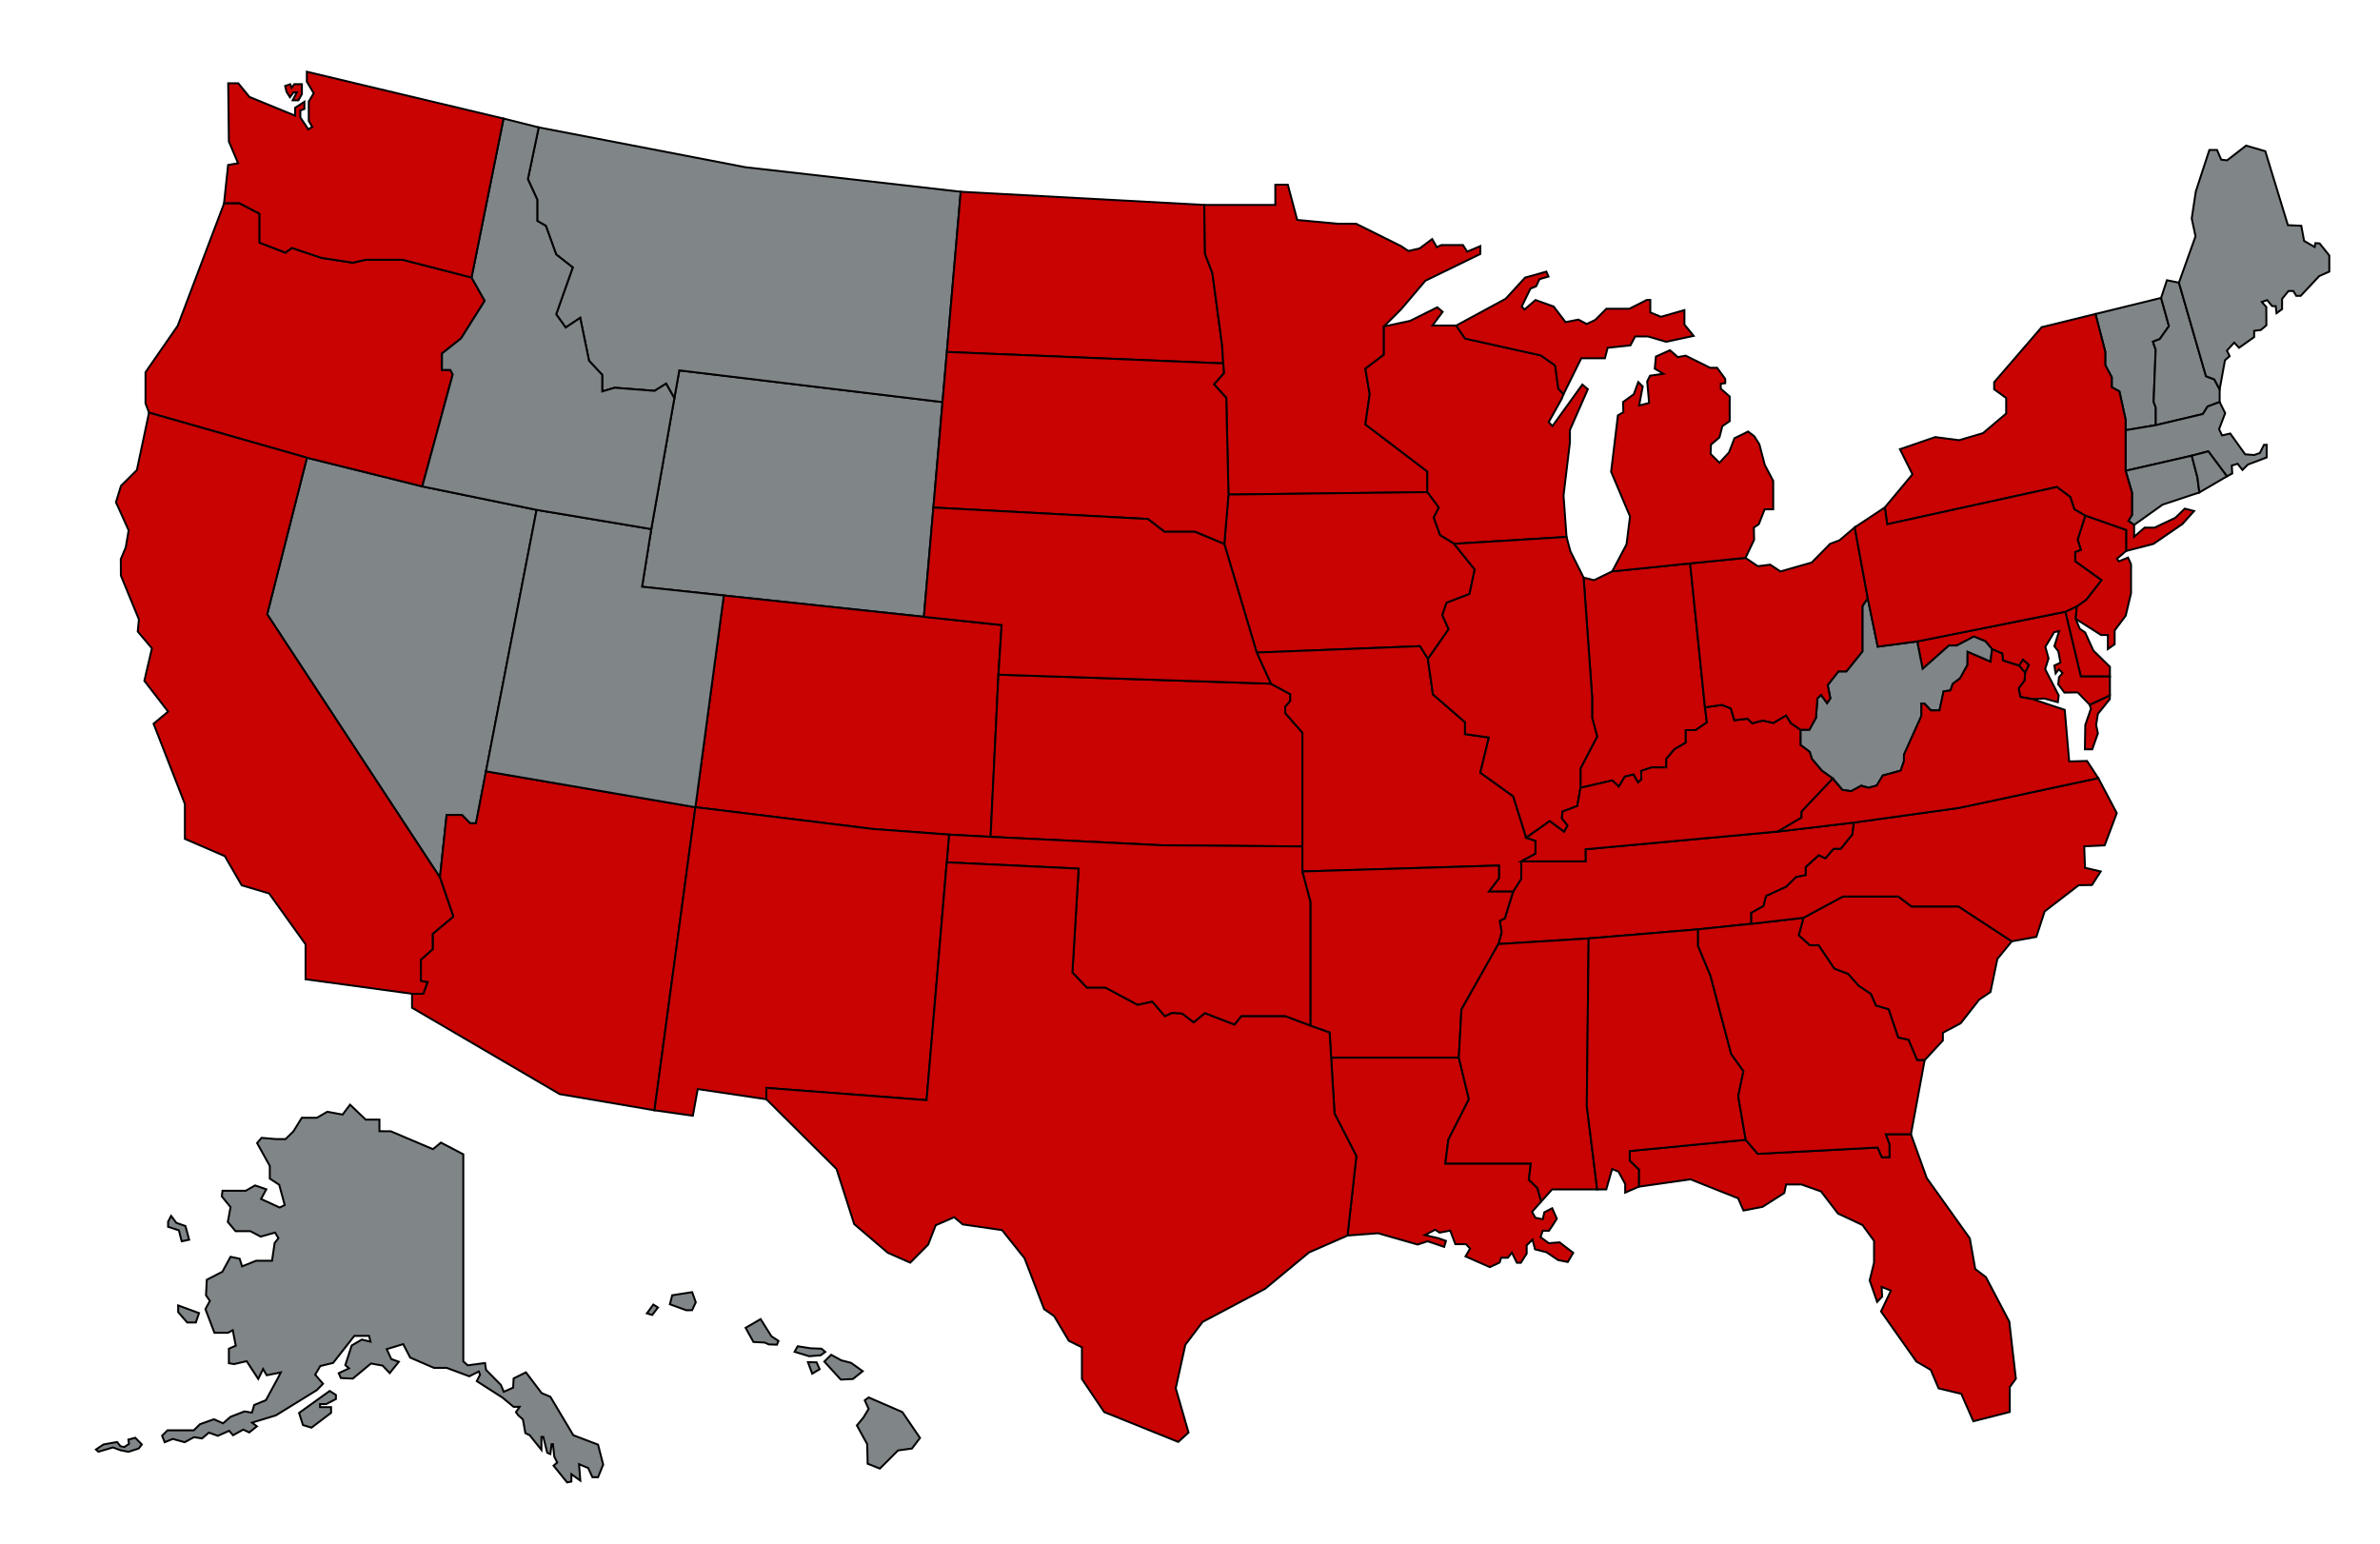
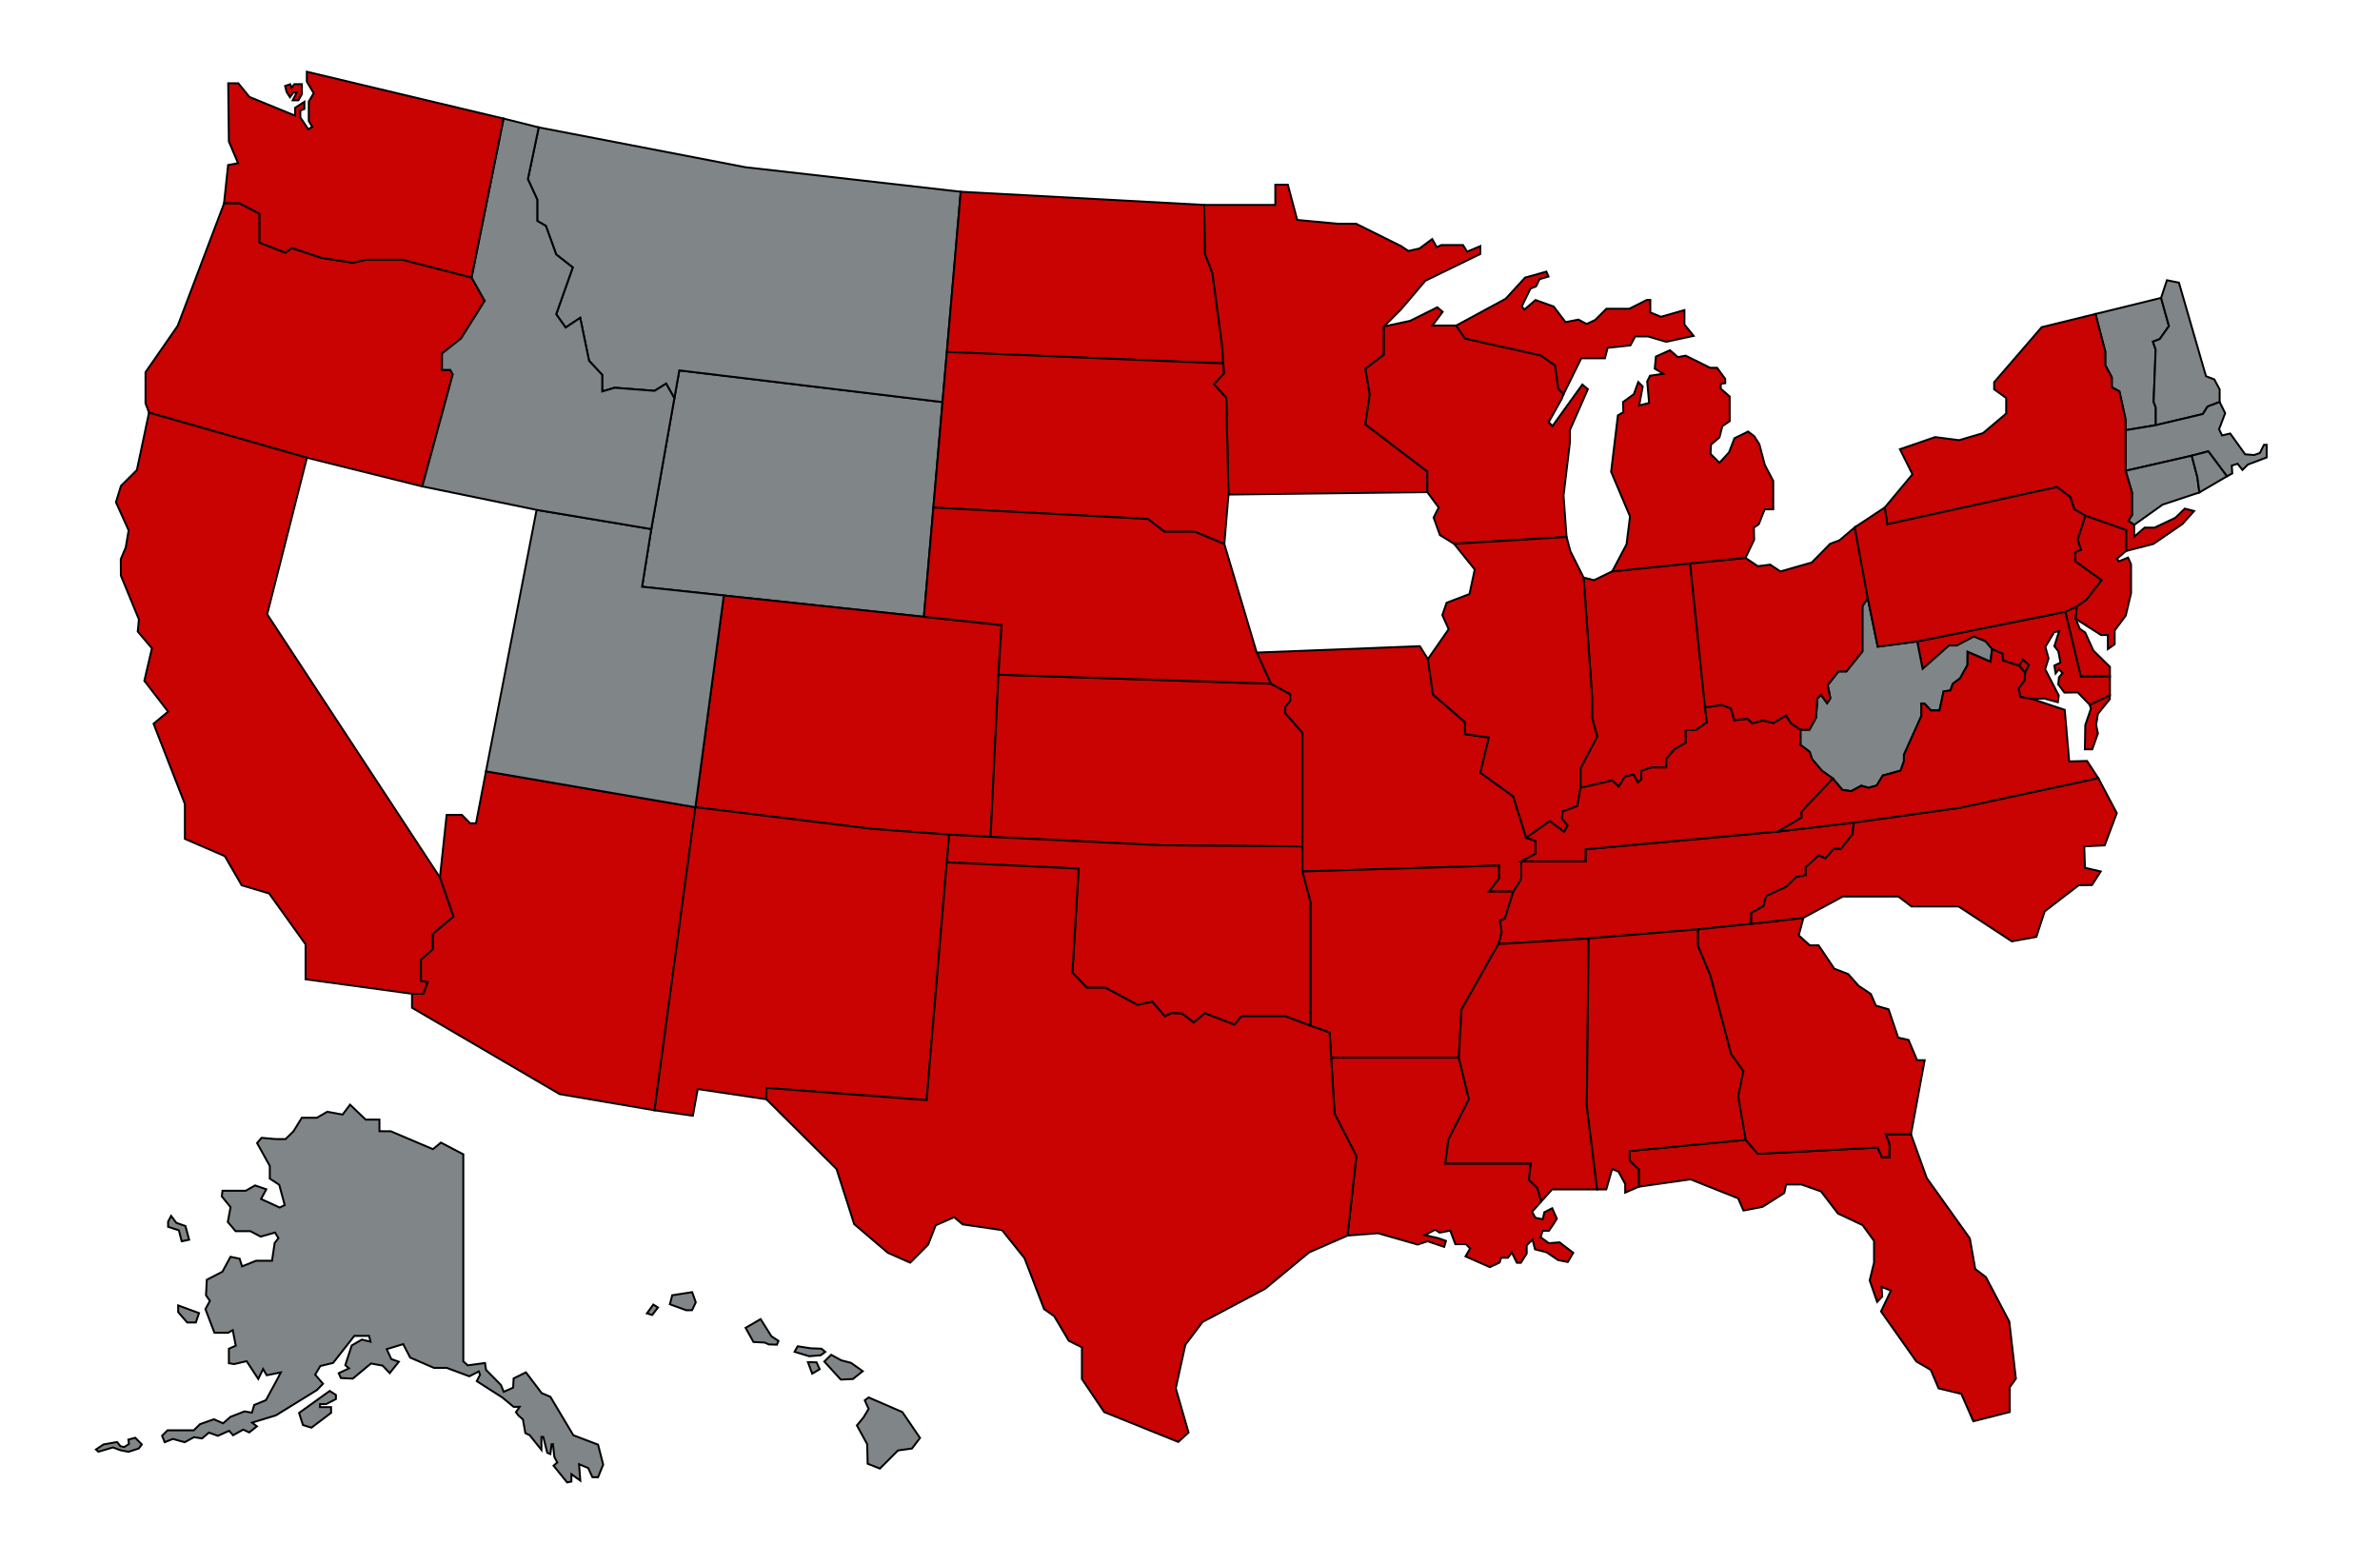
<svg xmlns="http://www.w3.org/2000/svg" version="1.1" id="Layer_1" x="0px" y="0px" viewBox="0 0 2455 1593" style="enable-background:new 0 0 2455 1593;" xml:space="preserve">
  <style type="text/css"> .st0{fill:#808588;stroke:#000000;stroke-width:2;stroke-miterlimit:10;} .st1{fill:#C90202;stroke:#000000;stroke-width:2;stroke-miterlimit:10;} </style>
  <polygon id="Wyoming_5_" class="st0" points="700.7,382.1 695.6,410.8 671.8,545.8 662.3,605.3 746.6,614.3 953,636.3 972.2,414.8 " />
  <polygon id="Montana_5_" class="st0" points="976.7,363.1 976.7,363.1 991,197.8 768.9,172.5 555.7,131.4 544.5,184.8 554.2,205.9 554.2,227.9 563.1,233.1 573.7,262.5 590.8,275.9 573.7,324.2 583.5,337.9 598.5,327.9 607.6,372.2 621.2,386.7 621.2,403.8 634.1,400 675.2,403.2 687.1,395.8 695.6,410.8 700.7,382.1 972.2,414.8 976.7,363.1 " />
  <polygon id="North_Dakota_5_" class="st1" points="1250.6,281.7 1243,262.1 1242.2,211.4 991,197.8 976.7,363.1 1261.8,374.9 1260.6,356.2 " />
  <polygon id="Minnesota_5_" class="st1" points="1427.5,365.9 1427.5,336.8 1445.3,319 1470.3,289.6 1527,262 1527,253.9 1513.4,259.6 1509.1,252.8 1486.7,252.8 1482.1,255 1477.3,246.6 1464.3,256.3 1452.8,258.9 1445.1,253.8 1398.8,230.8 1379.8,230.8 1338.1,226.9 1328.4,190.5 1315.5,190.5 1315.5,211.4 1242.2,211.4 1243,262.1 1250.6,281.7 1260.6,356.2 1261.8,374.9 1261.8,374.9 1261.8,374.9 1262.4,385 1252.2,396.4 1264.9,410.4 1267.2,510.2 1472.3,507.7 1472.3,486.4 1408.4,437.8 1412.9,406.7 1408.4,380.4 " />
  <polygon id="Wisconsin_5_" class="st1" points="1511.5,349.2 1502.2,335.8 1477.6,335.8 1488.1,321.7 1482.6,317 1454.5,331 1427.5,336.8 1427.5,365.9 1408.4,380.4 1412.9,406.7 1408.4,437.8 1472.3,486.4 1472.3,507.7 1484,523.6 1478.8,533.9 1485.3,552 1499.9,561 1615.9,553.9 1612.8,511.2 1619.4,456.3 1619.4,443.6 1637.9,401.5 1632.2,396.7 1601.4,439.5 1597.5,435.5 1610.9,411.5 1612.9,406.6 1607.6,400.9 1604.3,376.9 1589.3,366.5 " />
-   <polygon id="Iowa_5_" class="st1" points="1484,523.6 1472.3,507.7 1267.2,510.2 1262.9,561.2 1296.3,673.2 1464.6,666.6 1472.9,679.9 1494.3,649.1 1487.8,634.5 1492.2,621.8 1515.8,612.8 1521.2,587.5 1499.9,561 1485.3,552 1478.8,533.9 " />
  <polygon id="Colorado_5_" class="st1" points="953,636.3 746.6,614.3 717.3,832.7 900.5,855.2 978.9,861 1021.8,863.3 1029.9,696 1033.2,644.8 " />
  <polygon id="Kansas_5_" class="st1" points="1021.8,863.3 1198.4,872 1343.5,873.2 1343.5,755.9 1325.8,735.7 1325.8,729.1 1330.9,723.1 1330.9,716.1 1310.9,705.3 1029.9,696 " />
-   <polygon id="Nevada_5_" class="st0" points="435.6,501.8 316.6,472.2 275.6,633.7 453.8,905.2 460.7,840.7 469.9,840.7 476.5,840.7 484.9,849.3 491,849.3 501.3,795.7 553.5,526 " />
  <polygon id="Arizona_5_" class="st1" points="716.3,832.6 501.3,795.7 491,849.3 484.9,849.3 476.5,840.7 460.7,840.7 453.8,905.2 467.6,945.5 446.3,963.4 446.3,979.2 434.1,990 434.1,1012 441,1013.2 436.6,1025.2 425,1025.2 425,1039.6 577.3,1128.7 675.1,1145.4 717.3,832.7 " />
  <polygon id="Utah_5_" class="st0" points="716.3,832.6 717.3,832.7 746.6,614.3 662.3,605.3 671.8,545.8 553.5,526 501.3,795.7 " />
  <polygon id="Oklahoma_5_" class="st1" points="1343.5,899 1343.5,873.2 1198.4,872 1021.8,863.3 978.9,861 976.6,889.6 1112.6,896.1 1106.2,1003.3 1121.2,1019 1140.3,1019 1173.4,1036.7 1188.5,1033.4 1201.5,1048.4 1208.9,1045.1 1219.4,1045.7 1231.3,1054.8 1242.9,1045.3 1273.4,1057.1 1280.5,1048.4 1325.9,1048.4 1351.9,1058.2 1351.9,930.5 " />
  <polygon id="New_Mexico_5_" class="st1" points="717.3,832.7 675.1,1145.4 714.7,1151 719.7,1123.5 790.5,1134 790.5,1122.3 955.8,1134.9 976.6,889.6 978.9,861 900.5,855.2 " />
  <polygon id="Delaware_5_" class="st1" points="2176.4,697.9 2176.4,687.9 2159.4,671.2 2150.9,652.5 2145.3,648.6 2141.1,638.4 2142.3,625.5 2130.4,631.1 2146.4,697.9 " />
  <polygon id="Maryland_5_" class="st1" points="2146.4,697.9 2130.4,631.1 1977.6,661.7 1983.2,690 2010.4,665.9 2018.5,665.9 2036,656.7 2047.9,661.5 2054.8,669.6 2065.4,674.1 2066.1,681.3 2082.8,686.7 2086.7,680.6 2092.7,685.9 2088.9,693.9 2088.3,701.9 2082.2,710 2084.1,718.9 2096.9,721.2 2108.8,720.6 2122.7,724.4 2123.6,717.4 2109.6,690.3 2113.1,679.2 2109.8,667.3 2118.9,652.2 2124,651.1 2119.1,666.6 2123.2,671.9 2125.4,683.5 2119.1,686.6 2120.4,694.7 2123.9,690.4 2127.5,694.4 2123.9,698.6 2123.1,706 2129.5,714.5 2143.2,714.3 2155.7,727.2 2176.4,717.5 2176.4,697.9 " />
  <polygon id="Vermont_5_" class="st0" points="2223.7,438.6 2223.7,420.4 2221.5,414.6 2223.6,360.7 2220.8,352.5 2227.8,349.8 2237.3,336.4 2229.2,307.3 2161.5,323.9 2171.6,362.8 2171.6,376.6 2178.3,389.2 2178.3,399.4 2186.2,403.8 2192.6,433 2192.6,443.8 " />
  <polygon id="New_Hampshire_5_" class="st0" points="2223.7,438.6 2272.3,427.1 2277.1,419.4 2289.6,414.7 2289.6,401.7 2284.1,391.4 2275.5,388.1 2247.6,291.6 2235.2,289.1 2229.2,307.3 2237.3,336.4 2227.8,349.8 2220.8,352.5 2223.6,360.7 2221.5,414.6 2223.7,420.4 " />
  <polygon id="Massachusetts_5_" class="st0" points="2315.9,468.7 2300.5,447.2 2292.1,449.2 2289,442.8 2295.3,426.2 2289.6,414.7 2277.1,419.4 2272.3,427.1 2223.7,438.6 2192.6,443.8 2192.6,485.7 2260.8,470.1 2277.9,465.6 2297.1,491.4 2302.6,488.4 2302.1,480.3 2308.1,478.4 2313.1,484.8 2318.8,479.2 2338.1,471.9 2338.1,458.9 2335.3,458.9 2331.1,467.3 2325.2,469.4 " />
  <polygon id="Connecticut_5_" class="st0" points="2266.6,492.2 2260.8,470.1 2192.6,485.7 2199.2,508.2 2199.2,531.2 2195.4,537.4 2201.4,541.5 2230.7,520.6 2268.7,508 " />
  <polygon id="New_York_5_" class="st1" points="2253.7,524.7 2243.8,534.2 2222.5,544.3 2212.2,544.3 2201.4,553.7 2201.4,541.5 2195.4,537.4 2199.2,531.2 2199.2,508.2 2192.6,485.7 2192.6,443.8 2192.6,433 2186.2,403.8 2178.3,399.4 2178.3,389.2 2171.6,376.6 2171.6,362.8 2161.5,323.9 2106,337.5 2057,394.3 2057,401.6 2069.4,410.6 2069.4,426.6 2045.5,446.8 2020.9,454.1 1996.2,450.9 1959.8,463.4 1972.7,489.3 1944.2,523.5 1946.7,540.8 2121.7,502.4 2135.5,512.7 2139.7,525.4 2151,532 2193.1,546.8 2193.1,568.4 2221.3,561.1 2251.2,540.6 2263.2,527.2 " />
  <polygon id="Tennessee_5_" class="st1" points="1562.1,919.8 1560.8,919.8 1552.2,947.4 1547,949.9 1548.9,961.8 1545.6,973.9 1638.7,968.1 1751.6,958.7 1806.5,953 1806.5,941.7 1819.1,934.7 1821.8,924.4 1842.5,914.8 1852.6,904.9 1862.7,902.8 1862.7,894.5 1876.1,882.4 1882.9,885.6 1891.4,875.8 1898.8,875.8 1910.8,860.8 1912.3,848.5 1912.3,848.5 1834,857.8 1635.5,876.1 1635.5,888.6 1569.2,888.6 1569.2,906.5 1560.8,919.8 " />
  <polygon id="Missouri_5_" class="st1" points="1296.3,673.2 1310.9,705.3 1330.9,716.1 1330.9,723.1 1325.8,729.1 1325.8,735.7 1343.5,755.9 1343.5,873.2 1343.5,899 1546.2,892.9 1546.2,906 1535.8,919.8 1560.8,919.8 1569.2,906.5 1569.2,888.6 1583.9,880.7 1583.9,867.4 1574.3,864.2 1560.9,821.5 1527,797.1 1535.8,760.8 1511.2,757.3 1511.2,745 1478.1,716.4 1472.9,679.9 1464.6,666.6 " />
  <polygon id="District_of_Columbia_5_" class="st1" points="2092.7,685.9 2086.7,680.6 2082.8,686.7 2088.9,693.9 " />
  <polygon id="West_Virginia_5_" class="st0" points="1935.9,810.3 1942.2,800 1960.6,794.9 1964,785.2 1964.1,778.5 1982,738.6 1982,725.7 1985.1,725.7 1991.8,732.8 2000.7,732.8 2004.9,713.2 2012,712.2 2014.4,705.3 2021.8,699.8 2029.5,685.9 2029.6,672.4 2053.3,682.6 2054.8,669.6 2047.9,661.5 2036,656.7 2018.5,665.9 2010.4,665.9 1983.2,690 1977.6,661.7 1936.9,667.1 1926.6,617.1 1921.1,625.3 1921.1,672 1904.6,692.6 1896.4,692.6 1885.3,706.7 1888,720.4 1884.7,725.4 1878.5,716.9 1874.7,720.4 1873.2,740.5 1866.4,752.8 1857.2,752.8 1857.2,768.5 1866.7,775.6 1869,782.9 1879.2,795 1890.7,803.2 1900.6,814.9 1909.7,816.1 1920,810.5 1927.5,812.6 " />
  <polygon id="Arkansas_5_" class="st1" points="1535.8,919.8 1546.2,906 1546.2,892.9 1343.5,899 1351.9,930.5 1351.9,1058.2 1371.5,1065.2 1373.1,1091.1 1504.8,1091.1 1507.5,1041.4 1545.6,973.9 1548.9,961.8 1547,949.9 1552.2,947.4 1560.8,919.8 " />
  <polygon id="New_Jersey_5_" class="st1" points="2151,532 2143.1,556.7 2146.4,567.2 2140.6,569.5 2140.6,579.1 2167.7,598.5 2152,618.6 2142.3,625.5 2141.1,638.4 2167.3,655.1 2174.3,655.1 2174.3,669.6 2181.3,664.6 2181.3,650.4 2192.7,635.1 2198.2,611.9 2198.2,582.1 2195.1,575.2 2185.6,579.1 2183.7,576.4 2193.1,568.4 2193.1,546.8 " />
  <polygon id="Oregon_5_" class="st1" points="316.6,472.2 316.6,472.2 435.6,501.8 467,386.3 464.5,381.6 455.9,381.6 455.9,364.7 475.6,349.1 500,310.3 486.4,286.2 415.5,268 377,268 364.1,271 331.6,266 301.1,255.8 294.4,260.7 267.8,250.3 267.8,220.6 247.1,209.7 231.2,209.7 183.3,336.1 150.1,384 150.1,416.1 153.7,425.7 316.6,472.2 " />
-   <polygon id="Maine_5_" class="st0" points="2402.7,280.2 2402.7,263.6 2392.7,251.1 2388.4,250.8 2387.6,254.8 2376.7,248.5 2373.8,232.9 2360,232.3 2336.7,156 2316.9,150.2 2297.3,165.4 2291.2,164.7 2286.9,154.7 2279,154.7 2265,197.5 2260.8,225.4 2264.7,243.8 2247.6,291.6 2275.5,388.1 2284.1,391.4 2289.6,401.7 2295.1,371.6 2299.9,367.4 2297.1,361.7 2304.6,353.4 2309.6,358.8 2325.2,347.7 2325.2,341.3 2332.1,340.4 2337.8,335.6 2337.7,316.7 2333.1,311.5 2338.6,309.6 2343.8,315.8 2347.4,315.8 2348.3,323.1 2354,318.9 2354,308.3 2360.6,300.2 2365.6,300.2 2368.6,305.2 2373.2,305.2 2392.3,284.8 " />
  <polygon id="California_5_" class="st1" points="453.8,905.2 275.6,633.7 316.6,472.2 153.7,425.7 141.2,484.9 124.8,501.2 119.6,518.1 132.7,547.1 129.7,564.7 124.6,576.8 124.7,593.8 143.3,639 142.1,651.5 156.7,668.8 148.9,702.3 173.4,734.1 158.4,746.6 190.7,829.4 190.7,865.4 231.9,883.2 249.3,913.3 277.6,921.7 315.2,974.2 315.2,1010.2 425,1025.2 436.6,1025.2 441,1013.2 434.1,1012 434.1,990 446.3,979.2 446.3,963.4 467.6,945.5 " />
  <polygon id="Florida_5_" class="st1" points="1936.8,1183.8 1813.1,1190.3 1800.7,1175.8 1681.1,1187.4 1681.1,1197.5 1690.5,1206.6 1690.5,1224.2 1743.7,1216.6 1792.9,1236.2 1798.4,1248.8 1818.1,1245 1840.5,1230.7 1842.4,1221.9 1858.1,1221.9 1878.4,1229.1 1895.9,1251.9 1921.2,1263.8 1933.1,1280.1 1933.1,1302.5 1928.6,1320.9 1936.3,1343.1 1941.5,1337.6 1940.9,1327.6 1950.5,1331.4 1940.3,1352.9 1976.8,1404.6 1991.6,1413.2 1999.7,1432.3 2023.1,1437.9 2035.5,1466.2 2073.1,1456.6 2073.1,1431 2079.4,1422.3 2072.6,1363.3 2048.5,1317.5 2037.5,1309.1 2031.9,1277.5 1987.5,1215.3 1971.2,1170.1 1945.2,1170.1 1949,1180.6 1949,1193.8 1941.2,1193.8 " />
  <polygon id="Louisiana_5_" class="st1" points="1591.4,1269.6 1597.7,1269.7 1601.7,1263.9 1605.9,1257.2 1601.1,1246.4 1593,1250.6 1591.4,1257.8 1583.7,1256.2 1580.4,1250.1 1589.8,1239.5 1585.8,1225.5 1577,1217 1579.1,1200.3 1490.9,1200.3 1494,1175.7 1515.2,1134 1504.8,1091.1 1373.1,1091.1 1376.6,1148.8 1399.1,1192.6 1390,1274.6 1421.5,1272.2 1462.3,1283.9 1472.6,1280.5 1489.7,1286.3 1491.5,1280.1 1483.5,1277.3 1469.8,1274.1 1480.4,1268.6 1485,1271.6 1495.9,1269.5 1501.2,1283.5 1512.2,1283.5 1516.4,1288 1511.7,1296.1 1536.8,1307.2 1546.9,1302.4 1548.4,1297.5 1555.4,1297.5 1559.5,1292.2 1564.7,1302.7 1568.8,1302.7 1574.8,1293.2 1574.8,1284.7 1580.8,1278.8 1583.4,1288.8 1595.2,1291.8 1607.2,1299.9 1617.2,1301.9 1622.8,1292.4 1608.7,1281.6 1597.7,1282.5 1589.1,1276.3 " />
  <polygon id="Mississippi_5_" class="st1" points="1636.8,1140.9 1638.7,968.1 1545.6,973.9 1507.5,1041.4 1504.8,1091.1 1515.2,1134 1494,1175.7 1490.9,1200.3 1579.1,1200.3 1577,1217 1585.8,1225.5 1589.8,1239.5 1601,1227 1647.5,1227 " />
  <polygon id="Alabama_5_" class="st1" points="1800.7,1175.8 1793,1130.9 1798.4,1105 1785.7,1087.2 1764.4,1006.6 1751.6,975.9 1751.6,958.7 1638.7,968.1 1636.8,1140.9 1647.5,1227 1656.9,1227 1662.9,1206 1669.4,1208.6 1676.4,1221.4 1676.4,1230.3 1690.5,1224.2 1690.5,1206.6 1681.1,1197.5 1681.1,1187.4 " />
  <polygon id="Texas_5_" class="st1" points="1390,1274.6 1399.1,1192.6 1376.6,1148.8 1373.1,1091.1 1371.5,1065.2 1351.9,1058.2 1325.9,1048.4 1280.5,1048.4 1273.4,1057.1 1242.9,1045.3 1231.3,1054.8 1219.4,1045.7 1208.9,1045.1 1201.5,1048.4 1188.5,1033.4 1173.4,1036.7 1140.3,1019 1121.2,1019 1106.2,1003.3 1112.6,896.1 976.6,889.6 955.8,1134.9 790.5,1122.3 790.5,1134 862.9,1206 881.1,1262.8 915.8,1292.4 938.9,1302.6 957.4,1284 965.2,1264 984.2,1255.7 993,1263.1 1033.6,1269 1056.8,1298 1077,1350.5 1087.4,1357.8 1102.5,1383.2 1116,1389.9 1116,1422.6 1139,1456.7 1215.4,1487.5 1226,1477.8 1212.8,1432.1 1222.7,1387.3 1240.5,1363.7 1305,1329.5 1350.3,1292 " />
-   <polygon id="South_Carolina_5_" class="st1" points="2020.3,935.1 1971.7,935.1 1958.2,924.9 1900.8,924.9 1860.3,946.8 1855.4,964.9 1866.8,975.2 1875.9,975.2 1892.1,999.3 1906.5,1004.9 1917.1,1016.9 1929.8,1025.4 1935,1037.4 1948.1,1041.2 1958,1070.4 1968.7,1072.8 1977.5,1093.7 1985.3,1093.7 2004.1,1073.4 2004.1,1065.4 2022.5,1055.6 2041.6,1031.2 2053.2,1023.4 2060.3,989.3 2075.2,971.1 " />
  <polygon id="Georgia_5_" class="st1" points="1860.3,946.8 1806.5,953 1751.6,958.7 1751.6,975.9 1764.4,1006.6 1785.7,1087.2 1798.4,1105 1793,1130.9 1800.7,1175.8 1813.1,1190.3 1936.8,1183.8 1941.2,1193.8 1949,1193.8 1949,1180.6 1945.2,1170.1 1971.2,1170.1 1985.3,1093.7 1977.5,1093.7 1968.7,1072.8 1958,1070.4 1948.1,1041.2 1935,1037.4 1929.8,1025.4 1917.1,1016.9 1906.5,1004.9 1892.1,999.3 1875.9,975.2 1866.8,975.2 1855.4,964.9 " />
  <polygon id="Indiana_5_" class="st1" points="1630.3,792.7 1630.3,812.7 1663.1,805.1 1669.8,811.5 1676,801.2 1684.9,799 1689.6,807.2 1693.1,804.1 1692.9,795.3 1703.6,791.7 1718.8,791.7 1718.8,782.9 1727.3,772.9 1738.9,766.2 1738.9,753.2 1749.1,753.2 1760.7,745.2 1758.7,729.7 1743.4,581.2 1663.2,589.3 1644.3,598.5 1633.5,595.8 1642.3,719.1 1642.3,740.4 1647.5,759.8 " />
  <polygon id="Illinois_5_" class="st1" points="1633.5,595.8 1619.9,568.7 1615.9,553.9 1499.9,561 1521.2,587.5 1515.8,612.8 1492.2,621.8 1487.8,634.5 1494.3,649.1 1472.9,679.9 1478.1,716.4 1511.2,745 1511.2,757.3 1535.8,760.8 1527,797.1 1560.9,821.5 1574.3,864.2 1598.5,847.1 1613.4,858.1 1617,851.7 1611.1,844.1 1611.8,837.2 1627,831.5 1630.3,812.7 1630.3,792.7 1647.5,759.8 1642.3,740.4 1642.3,719.1 " />
  <polygon id="North_Carolina_5_" class="st1" points="2164.4,802.7 2021.3,833.3 1912.3,848.5 1910.8,860.8 1898.8,875.8 1891.4,875.8 1882.9,885.6 1876.1,882.4 1862.7,894.5 1862.7,902.8 1852.6,904.9 1842.5,914.8 1821.8,924.4 1819.1,934.7 1806.5,941.7 1806.5,953 1860.3,946.8 1900.8,924.9 1958.2,924.9 1971.7,935.1 2020.3,935.1 2075.2,971.1 2100.5,966.5 2109.1,940.2 2144.2,913.2 2157.9,913 2166.9,899 2150.7,895.2 2149.9,873.1 2171,872.1 2183.5,838.8 " />
  <polygon id="Kentucky_5_" class="st1" points="1857.2,752.8 1847.4,746.1 1842.4,738 1829.3,745.8 1818.4,743.3 1807.4,746.1 1802.7,741.4 1789,743 1785.4,730.8 1776.2,727.2 1758.7,729.7 1760.7,745.2 1749.1,753.2 1738.9,753.2 1738.9,766.2 1727.3,772.9 1718.8,782.9 1718.8,791.7 1703.6,791.7 1692.9,795.3 1693.1,804.1 1689.6,807.2 1684.9,799 1676,801.2 1669.8,811.5 1663.1,805.1 1630.3,812.7 1627,831.5 1611.8,837.2 1611.1,844.1 1617,851.7 1613.4,858.1 1598.5,847.1 1574.3,864.2 1583.9,867.4 1583.9,880.7 1569.2,888.6 1635.5,888.6 1635.5,876.1 1834,857.8 1858.5,843.4 1858.5,837.2 1890.7,803.2 1879.2,795 1869,782.9 1866.7,775.6 1857.2,768.5 " />
  <polygon id="Ohio_5_" class="st1" points="1897.4,557.4 1887.8,561 1868.8,580.3 1836.5,589.5 1826,582.5 1813.2,584.1 1800.5,575.5 1743.4,581.2 1758.7,729.7 1776.2,727.2 1785.4,730.8 1789,743 1802.7,741.4 1807.4,746.1 1818.4,743.3 1829.3,745.8 1842.4,738 1847.4,746.1 1857.2,752.8 1866.4,752.8 1873.2,740.5 1874.7,720.4 1878.5,716.9 1884.7,725.4 1888,720.4 1885.3,706.7 1896.4,692.6 1904.6,692.6 1921.1,672 1921.1,625.3 1926.6,617.1 1913.2,544 " />
  <polygon id="Pennsylvania_5_" class="st1" points="1946.7,540.8 1944.2,523.5 1913.2,544 1926.6,617.1 1936.9,667.1 1977.6,661.7 1977.6,661.7 1977.6,661.7 2130.4,631.1 2142.3,625.5 2152,618.6 2167.7,598.5 2140.6,579.1 2140.6,569.5 2146.4,567.2 2143.1,556.7 2151,532 2139.7,525.4 2135.5,512.7 2121.7,502.4 " />
  <polygon id="Rhode_Island_5_" class="st0" points="2297.1,491.4 2277.9,465.6 2260.8,470.1 2266.6,492.2 2268.7,508 " />
  <polygon id="South_Dakota_5_" class="st1" points="1201.2,548.6 1232.8,548.6 1262.9,561.2 1267.2,510.2 1264.9,410.4 1252.2,396.4 1262.4,385 1261.8,374.9 976.7,363.1 962.8,523.6 1184,535.4 " />
  <polygon id="Nebraska_5_" class="st1" points="1029.9,696 1310.9,705.3 1296.3,673.2 1262.9,561.2 1232.5,548.6 1201.2,548.6 1184,535.4 962.8,523.6 953,636.3 1033.2,644.8 " />
  <polygon id="Idaho_5_" class="st0" points="687.1,395.8 675.2,403.2 634.1,400 621.2,403.8 621.2,386.7 607.6,372.2 598.5,327.9 583.5,337.9 573.7,324.2 590.8,275.9 573.7,262.5 563.1,233.1 554.2,227.9 554.2,205.9 544.5,184.8 555.7,131.4 519.4,122.3 486.4,286.2 500,310.3 475.6,349.1 455.9,364.7 455.9,381.6 464.5,381.6 467,386.3 435.6,501.8 553.5,526 671.8,545.8 695.6,410.8 " />
  <path id="Alaska_5_" class="st0" d="M558.7,1437.1l9,3.8l23.7,39.7l25.5,9.7l5.3,20.6l-5.3,13h-5.8l-4.4-9.5l-9.4-3.9l1.3,16.9 l-9.2-6.6v7.6l-4.4,0.9L571,1512l3.8-3.3l-3-5.8l-1.4-13.1H569l-1.3,10.2l-3.2-1.3l-4.1-16.4h-1.9v13.4l-12.1-15.1l-4.5-2.2 l-2.5-14.1l-4.8-4.2l-2.4-3.3l3.8-5.5h-6.2l-11.6-9.6l-26.4-16.9l3.4-6.7l-1.3-3.3l-9.8,5l-23.4-8.7h-13.1l-24.5-10.6l-7.2-13.9 l-17,5.2l4.7,10.2l7.8,2.8l-9.4,11.7l-7.3-7.7l-12-2.2l-18.8,15.6l-12.3-0.6l-2.2-5l10.6-5l-3.8-3.3l6.6-20.3l10.5-6.1l8.9,2.2 l-1.5-6l-15.2,0l-21.9,27.9l-13.2,3.2l-5.3,8.9l8.1,9.4l-6.3,6.5l-42.3,26.1l-24.6,7.5l5,3.8l-7.9,6.3l-6.2-2.9l-10.5,5.8l-4-4.6 l-11.7,5.2l-9.2-3.3l-7.1,6l-8.3-1.3l-9.6,5.2l-12.2-3.4l-8.4,3.4l-2.7-6.7l5.6-5.6h27.1l6.4-6.3l14.4-5.1l9.4,4.2l7.7-6.7l14.4-5.6 l7.7,1.3l2.3-7.9l12.1-5l11.9-21.9l3.5-6.7l-14.6,2.9l-3.7-6.4l-5,10.2l-12-18.3l-12.9,3l-5.4-0.9v-15l7.1-3.1l-3.1-16l-4.8,2.7 h-14.1l-9.3-24.4l4.6-8.5l-4-5.8l0.8-16l16.1-8.3l8.4-15.4l9.4,2l2.5,7.9l14.4-5.8h16.5l2.7-18.3l3.9-5l-3.5-5.8l-14.8,4.2 l-10.6-5.6H243l-8-9.5l2.8-15.3l-9-11.1l0.7-5.8h24l9.6-5.5l11.6,4l-5.4,10l19.2,8.8l5.2-2.5l-5.7-21l-9.7-6.3v-13.1l-13.1-23.6 l4.6-5.4l14.8,1.3h9.9l8.2-8l8.6-14h15.6l10.7-6.2l15.8,2.9l7.7-10.2l16.1,15.4h14.2v12H403l43.6,18.5l8.2-6.8l23.1,12.1v213.6 l4.6,4.1l17.8-2.4l1.1,7.1l15.3,15.5l2.9,7.1l9.7-4.3l0.5-9.5l12.7-6.3L558.7,1437.1z M312.5,1470.1l8.8,2.7l20.2-15.3v-5.9h-11.4 v-3.1h6.3l10.1-5.2v-4.3l-6.4-4.1l-31.6,22.7L312.5,1470.1z M183.8,1353.6l9.3,10.7h8.9l3.3-9.7l-21.5-7.9V1353.6z M173.4,1260.3 v5.3l11.1,3.6l2.9,11.3l7.7-1.6l-3.8-14.1l-9.4-3.3l-5.4-7.2L173.4,1260.3z M120.8,1487.6l-14,2.5l-7.8,5.2l2.5,2.3l15-4.4l7.9,2.9 l8.1,1.6l10.6-3.4l3.2-4.2l-6.8-6.9l-7.1,1.9l0.7,4.4l-4.9,3.3l-4-0.9L120.8,1487.6z" />
  <path id="Hawaii_5_" class="st0" d="M930.8,1456.7l18.2,26.7l-8.3,10.9l-14.4,2l-18.7,18.7l-12.6-5l-0.5-20.2l-10.6-19.3l6.8-8.3 l5.3-8.8l-4-8.8l4-3L930.8,1456.7z M857.4,1397.6l-7.1,7l17,18.6l12.5-0.6l10.1-8.1l-12.1-8.6l-10.1-2.6L857.4,1397.6z M833.4,1405.2l4.4,11.9l7.7-4.6l-3.2-7.1L833.4,1405.2z M769.1,1369.8l8.1,14.6l11.6,0.6l4.2,1.9l8.4,0.3l1.6-3.9l-7.3-4.8 l-11.1-17.7L769.1,1369.8z M691,1345.5l17,6.2l5.9-0.1l3.8-8.1L714,1333l-20.6,3.2L691,1345.5z M667.3,1354.9l5.5,1.6l5.9-7.7 l-4.8-3L667.3,1354.9z M851.3,1394.6l-4-3.3l-11.1-0.4l-13.4-2.1l-3.2,5.7l15.1,4.6l11.9-1L851.3,1394.6z" />
  <path id="Michigan_5_" class="st1" d="M1747,346.5l-28.3,6.1l-18.8-5.5h-13.2l-4.9,9.2l-23.5,2.5l-2.8,10.8h-24.4l-18.3,37.1 l-5.4-5.7l-3.3-24l-14.9-10.4l-77.9-17.3l-9.3-13.4l51.1-27.7l20-21.8l22-6.2l2.2,5.1l-9.3,2.7l-3.5,7.4l-5.8,2.3l-9,18.5l2.8,3.1 l11.4-9.8l18.7,6.7l12.3,16.1l13.3-2.6l8.4,4.5l8.8-4.1l11.6-11.6h23.7l18-9.1h3.6v12.9l11,4.5l24.2-6.9v14.9L1747,346.5z M1743.4,581.2L1743.4,581.2l57.1-5.7l8.9-18.6l-0.3-12.6l5.1-3.5l6.1-15.4h8.8v-29.3l-8.7-16.5l-5.6-21.3l-5.3-8.3l-6.3-4.8 l-14.1,6.9l-5.6,14.6l-9.9,10.7l-9.1-9.1l0.4-9.6l8.7-7.4l3-11.6l7.6-5.3v-25.4l-9.2-8v-5.1l4.6-0.6v-4.4l-8.4-11.5h-7.2l-25.2-12.5 l-8.1,1.5l-8.1-7.1l-14.5,6.5l-1.2,12.5l8.9,5.3l-13.8,2l-2.9,5.9l2,22.2l-10.3,2.6l3.7-19.6l-4.6-4.6l-4.6,12.6l-11.1,8l0.3,10.5 l-5.6,3.3l-7,58.2l19.5,46.1l-3.6,28.7l-14.8,28L1743.4,581.2L1743.4,581.2z" />
  <path id="Virginia_5_" class="st1" d="M2151,747.9l5.8-16.8l-1.2-3.9l20.7-9.7v3.7l-12.3,15.3l-1.8,11.3l1.8,8.8l-5.8,16.4h-7.6 L2151,747.9z M2164.4,802.7l-11.6-17.7l-18.4,0.5l-4.6-53.2l-32.9-11l-12.8-2.3l-1.9-8.9l6.1-8.1l0.6-8l-6.1-7.2l-16.8-5.4l-0.6-7.2 l-10.6-4.5l-1.5,13l-23.7-10.2l-0.1,13.5l-7.7,13.9l-7.5,5.5l-2.4,6.9l-7.1,1l-4.2,19.6h-8.9l-6.7-7.1h-3.1v12.8l-18,40l0,6.7 l-3.4,9.7l-18.5,5.1l-6.2,10.3l-8.5,2.3l-7.5-2.1l-10.3,5.6l-9.1-1.3l-9.9-11.7l-32.2,34v6.2l-24.5,14.5l78.3-9.3l0,0l0,0l109-15.2 L2164.4,802.7z" />
  <path id="Washington_5_" class="st1" d="M519.4,122.3l-33,164L415.5,268H377l-12.9,3l-32.5-5l-30.5-10.2l-6.7,4.8l-26.7-10.3v-29.8 l-20.7-10.9h-15.9l4.2-39.4l10.3-1.8l-9.5-22.4l-0.7-60.1h10.4l11.5,14.1l47.1,19.3v-8.1l9.6-6.2v7.4l-4.2,1.6v7.1l8.2,12.3l4.1-2.5 l-3.6-6.1v-20.1l5.1-8.5l-7.1-12V74L519.4,122.3z M294.1,88.7l1.5,6.1l3.5,5.5l3.7-5h3.3l-4.2,8.2h5.9l3.6-6.4V86.8h-7.8l-2.9,3.7 l-1.3-3.6L294.1,88.7z" />
</svg>